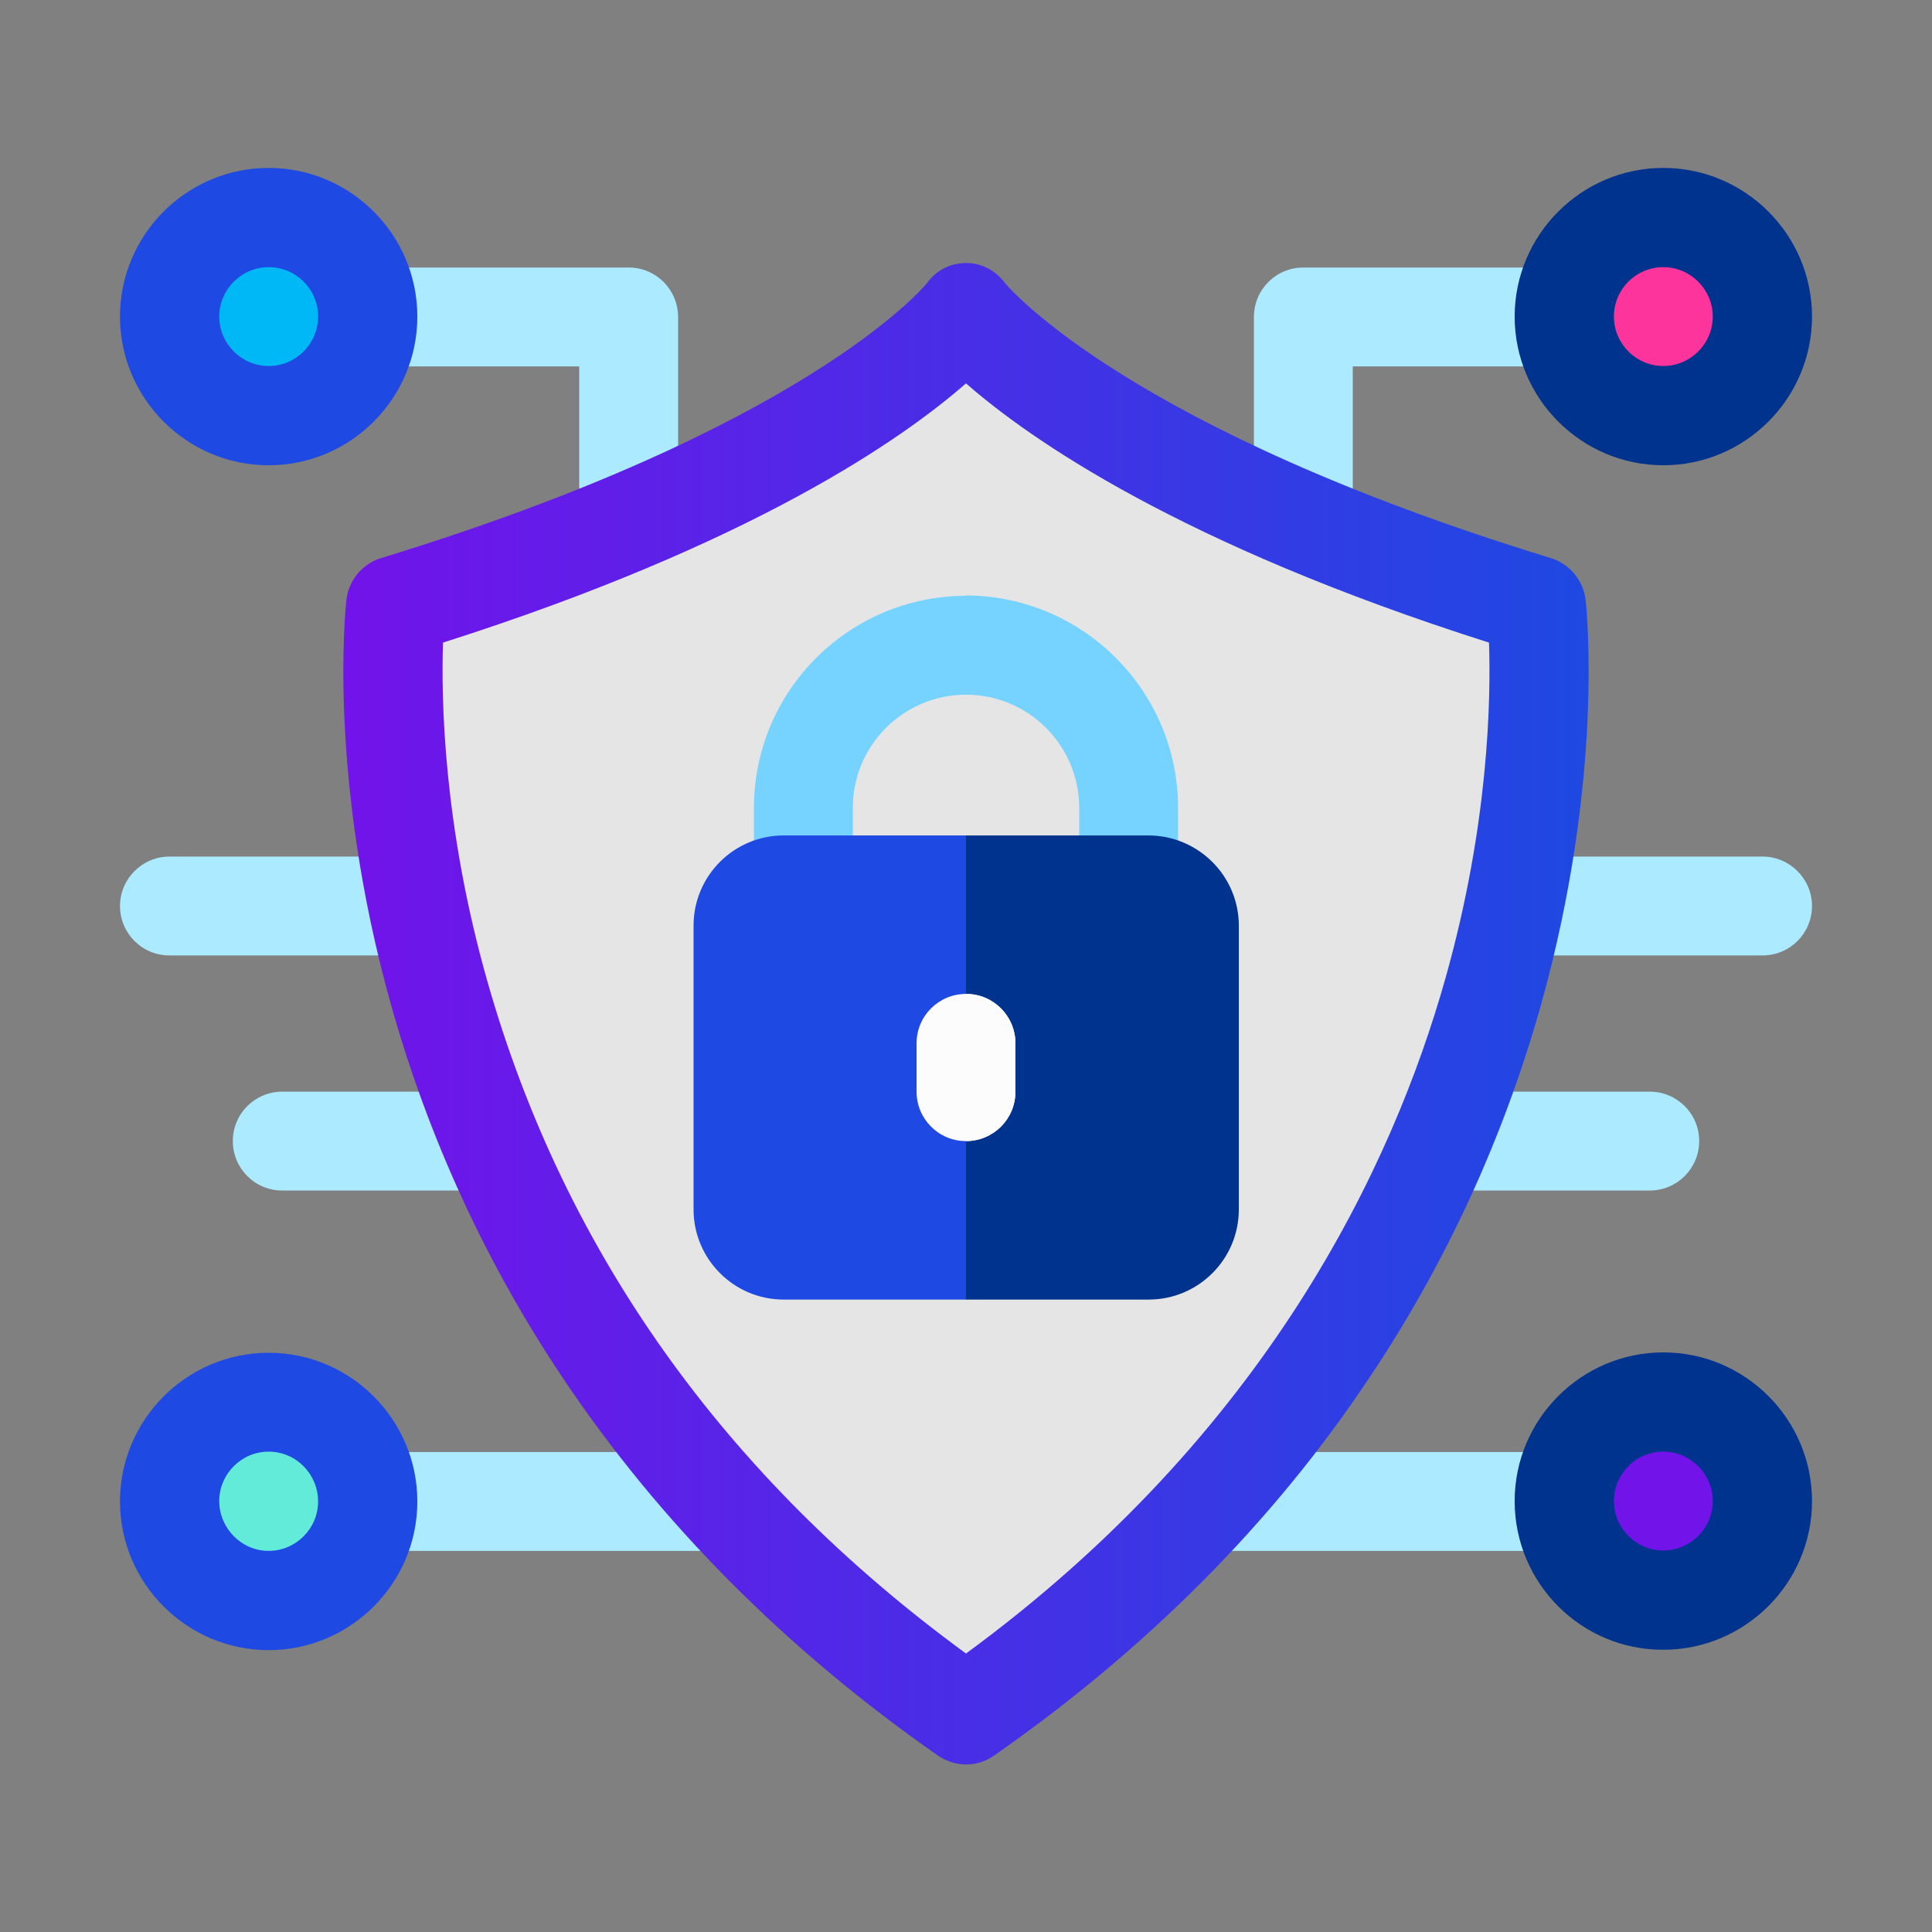
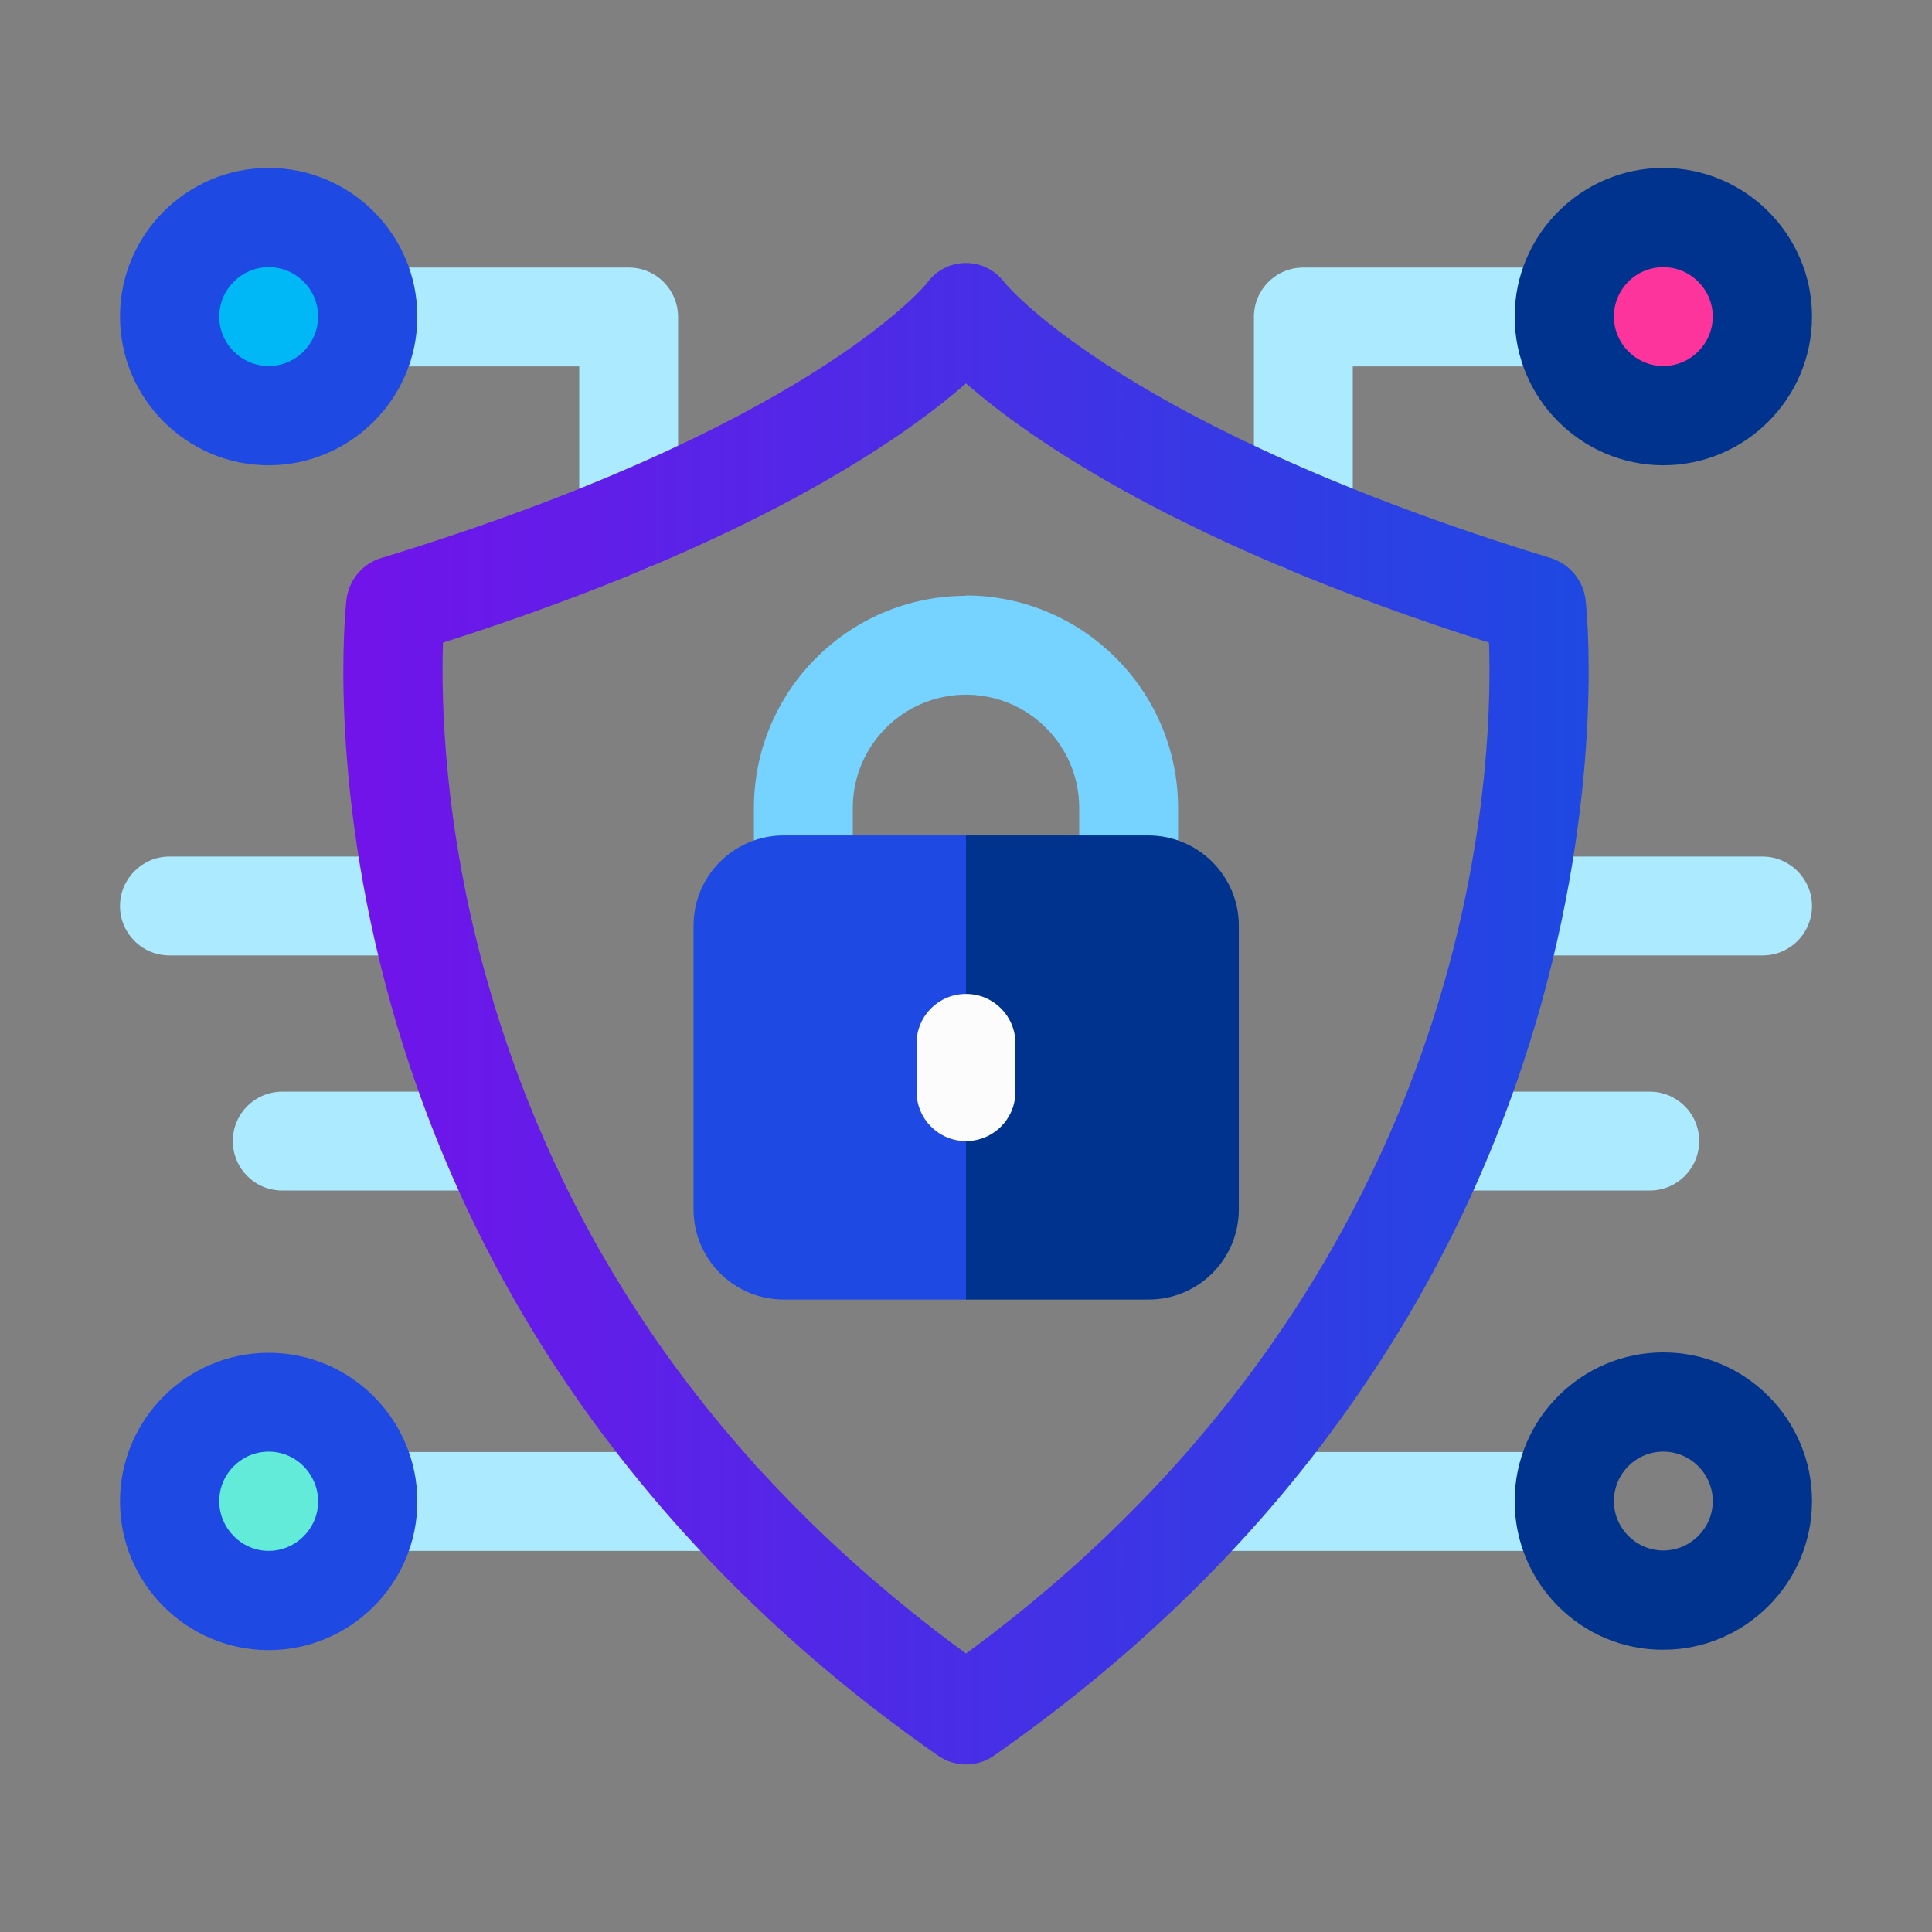
<svg xmlns="http://www.w3.org/2000/svg" version="1.1" id="圖層_1" x="0px" y="0px" viewBox="0 0 512 512" style="enable-background:new 0 0 512 512;" xml:space="preserve">
  <rect x="0" y="0" width="512" height="512" fill="#808080" stroke="none" />
  <style type="text/css">
	.st0{fill:#ACEAFF;}
	.st1{fill:#FD349C;}
	.st2{fill:#7213EA;}
	.st3{fill:#00338D;}
	.st4{fill:#00B8F5;}
	.st5{fill:#63EBDA;}
	.st6{fill:#1E49E2;}
	.st7{fill:#E5E5E5;}
	.st8{fill:#76D2FF;}
	.st9{fill:url(#SVGID_1_);}
	.st10{fill:#FCFCFC;}
</style>
  <g>
    <path class="st0" d="M320.7,411h93.8c7.3,0,13.1-5.9,13.1-13.1c0-7.3-5.9-13.1-13.1-13.1h-93.8c-7.3,0-13.1,5.9-13.1,13.1   C307.6,405.1,313.4,411,320.7,411z M345.4,151.5c7.3,0,13.1-5.9,13.1-13.1V97.1h56c7.3,0,13.1-5.9,13.1-13.1   c0-7.3-5.9-13.1-13.1-13.1h-69.1c-7.3,0-13.1,5.9-13.1,13.1v54.5C332.3,145.6,338.1,151.5,345.4,151.5L345.4,151.5z M401.3,253.2   h65.8c7.3,0,13.1-5.9,13.1-13.1s-5.9-13.1-13.1-13.1h-65.8c-7.3,0-13.1,5.9-13.1,13.1S394,253.2,401.3,253.2z M381.9,315.5h55.3   c7.3,0,13.1-5.9,13.1-13.1c0-7.3-5.9-13.1-13.1-13.1h-55.3c-7.3,0-13.1,5.9-13.1,13.1C368.8,309.6,374.7,315.5,381.9,315.5z" />
    <circle class="st1" cx="440.8" cy="83.9" r="23.9" />
-     <circle class="st2" cx="440.8" cy="397.8" r="23.9" />
    <path class="st3" d="M401.4,83.9c0-21.7,17.7-39.4,39.4-39.4c21.7,0,39.4,17.7,39.4,39.4s-17.7,39.4-39.4,39.4   C419.1,123.3,401.4,105.6,401.4,83.9z M427.7,83.9c0,7.2,5.9,13.1,13.1,13.1c7.2,0,13.1-5.9,13.1-13.1c0-7.2-5.9-13.1-13.1-13.1   C433.5,70.8,427.7,76.7,427.7,83.9z M401.4,397.8c0-21.7,17.7-39.4,39.4-39.4c21.7,0,39.4,17.7,39.4,39.4s-17.7,39.4-39.4,39.4   C419.1,437.3,401.4,419.6,401.4,397.8z M427.7,397.8c0,7.2,5.9,13.1,13.1,13.1c7.2,0,13.1-5.9,13.1-13.1s-5.9-13.1-13.1-13.1   C433.5,384.7,427.7,390.6,427.7,397.8z" />
    <path class="st0" d="M191.3,411H97.5c-7.3,0-13.1-5.9-13.1-13.1c0-7.3,5.9-13.1,13.1-13.1h93.8c7.3,0,13.1,5.9,13.1,13.1   C204.4,405.1,198.6,411,191.3,411z M166.6,151.5c-7.3,0-13.1-5.9-13.1-13.1V97.1h-56c-7.3,0-13.1-5.9-13.1-13.1   c0-7.3,5.9-13.1,13.1-13.1h69.1c7.3,0,13.1,5.9,13.1,13.1v54.5C179.7,145.6,173.9,151.5,166.6,151.5z M110.7,253.2H44.9   c-7.3,0-13.1-5.9-13.1-13.1S37.7,227,44.9,227h65.8c7.3,0,13.1,5.9,13.1,13.1S118,253.2,110.7,253.2z M130.1,315.5H74.8   c-7.3,0-13.1-5.9-13.1-13.1c0-7.3,5.9-13.1,13.1-13.1h55.3c7.3,0,13.1,5.9,13.1,13.1C143.2,309.6,137.3,315.5,130.1,315.5z" />
    <circle class="st4" cx="71.2" cy="83.9" r="23.9" />
    <circle class="st5" cx="71.2" cy="397.8" r="23.9" />
    <path class="st6" d="M71.2,123.3c-21.7,0-39.4-17.7-39.4-39.4s17.7-39.4,39.4-39.4s39.4,17.7,39.4,39.4S92.9,123.3,71.2,123.3z    M71.2,70.8c-7.2,0-13.1,5.9-13.1,13.1c0,7.2,5.9,13.1,13.1,13.1s13.1-5.9,13.1-13.1S78.5,70.8,71.2,70.8z M71.2,437.3   c-21.7,0-39.4-17.7-39.4-39.4s17.7-39.4,39.4-39.4s39.4,17.7,39.4,39.4S92.9,437.3,71.2,437.3z M71.2,384.7   c-7.2,0-13.1,5.9-13.1,13.1S64,411,71.2,411s13.1-5.9,13.1-13.1S78.5,384.7,71.2,384.7z" />
-     <path class="st7" d="M396.5,258c-15.4,55-52.3,133.3-140.5,197.9c-70.6-51.6-117.7-117.8-140.1-196.7c-12.9-45.4-13.6-82.7-13-99.3   c90.4-28.8,134.5-59.6,153.2-76c18.6,16.4,62.7,47.1,153.2,76C409.7,176.2,409.1,212.9,396.5,258L396.5,258z" />
    <path class="st8" d="M263.6,168.7l-7.6-10.8c-31,0-56.2,25.2-56.2,56.2v20.3c0,7.3,5.9,13.1,13.1,13.1c7.3,0,13.1-5.9,13.1-13.1   v-20.3c0-16.5,13.4-30,30-30l7.6-8.4V168.7z" />
    <linearGradient id="SVGID_1_" gradientUnits="userSpaceOnUse" x1="90.96" y1="268.582" x2="421.04" y2="268.582">
      <stop offset="0" style="stop-color:#7213EA" />
      <stop offset="1" style="stop-color:#1E49E2" />
    </linearGradient>
    <path class="st9" d="M420.2,159c-0.6-5.2-4.2-9.5-9.2-11.1c-111.4-34.1-143.2-71.2-144.6-72.8c-2.5-3.4-6.2-5.4-10.4-5.4   c-4.2,0-8,2-10.4,5.4c-1.4,1.7-33.1,38.7-144.6,72.8c-5,1.5-8.6,5.9-9.2,11.1c-0.2,1.9-5.1,46.9,11.8,107.2   c9.9,35.3,25.3,68.8,45.7,99.2c25.5,38,58.8,71.6,99.2,99.8c2.3,1.6,4.9,2.4,7.5,2.4s5.3-0.8,7.5-2.4   c40.4-28.2,73.8-61.7,99.2-99.8c20.4-30.4,35.8-63.9,45.7-99.2C425.3,205.8,420.4,160.9,420.2,159z M383.1,259.1   c-14,49.8-47.3,120.6-127.1,179.1c-63.9-46.7-106.5-106.6-126.8-178c-11.7-41.1-12.3-74.9-11.8-89.9   c81.9-26.1,121.7-53.9,138.6-68.7c16.9,14.8,56.8,42.7,138.6,68.7C395.1,185.1,394.6,218.3,383.1,259.1z" />
    <path class="st8" d="M312.2,214.1v20.3c0,7.3-5.9,13.1-13.1,13.1c-7.3,0-13.1-5.9-13.1-13.1v-20.3c0-16.5-13.4-30-30-30v-26.3   C287,157.9,312.2,183.1,312.2,214.1z" />
    <path class="st6" d="M267.8,247.6L256,221.4h-48.3c-13.2,0-23.9,10.7-23.9,23.9v75.2c0,13.2,10.7,23.9,23.9,23.9H256l11.8-31.4   V247.6z" />
    <path class="st3" d="M328.3,245.3v75.2c0,13.2-10.7,23.9-23.9,23.9H256V221.4h48.3C317.5,221.4,328.3,232.1,328.3,245.3z" />
    <path class="st10" d="M269.1,276.5v12.8c0,7.3-5.9,13.1-13.1,13.1c-7.3,0-13.1-5.9-13.1-13.1v-12.8c0-7.3,5.9-13.1,13.1-13.1   C263.3,263.4,269.1,269.3,269.1,276.5z" />
-     <path class="st10" d="M269.1,276.5v12.8c0,7.3-5.9,13.1-13.1,13.1v-39C263.3,263.4,269.1,269.3,269.1,276.5L269.1,276.5z" />
  </g>
</svg>